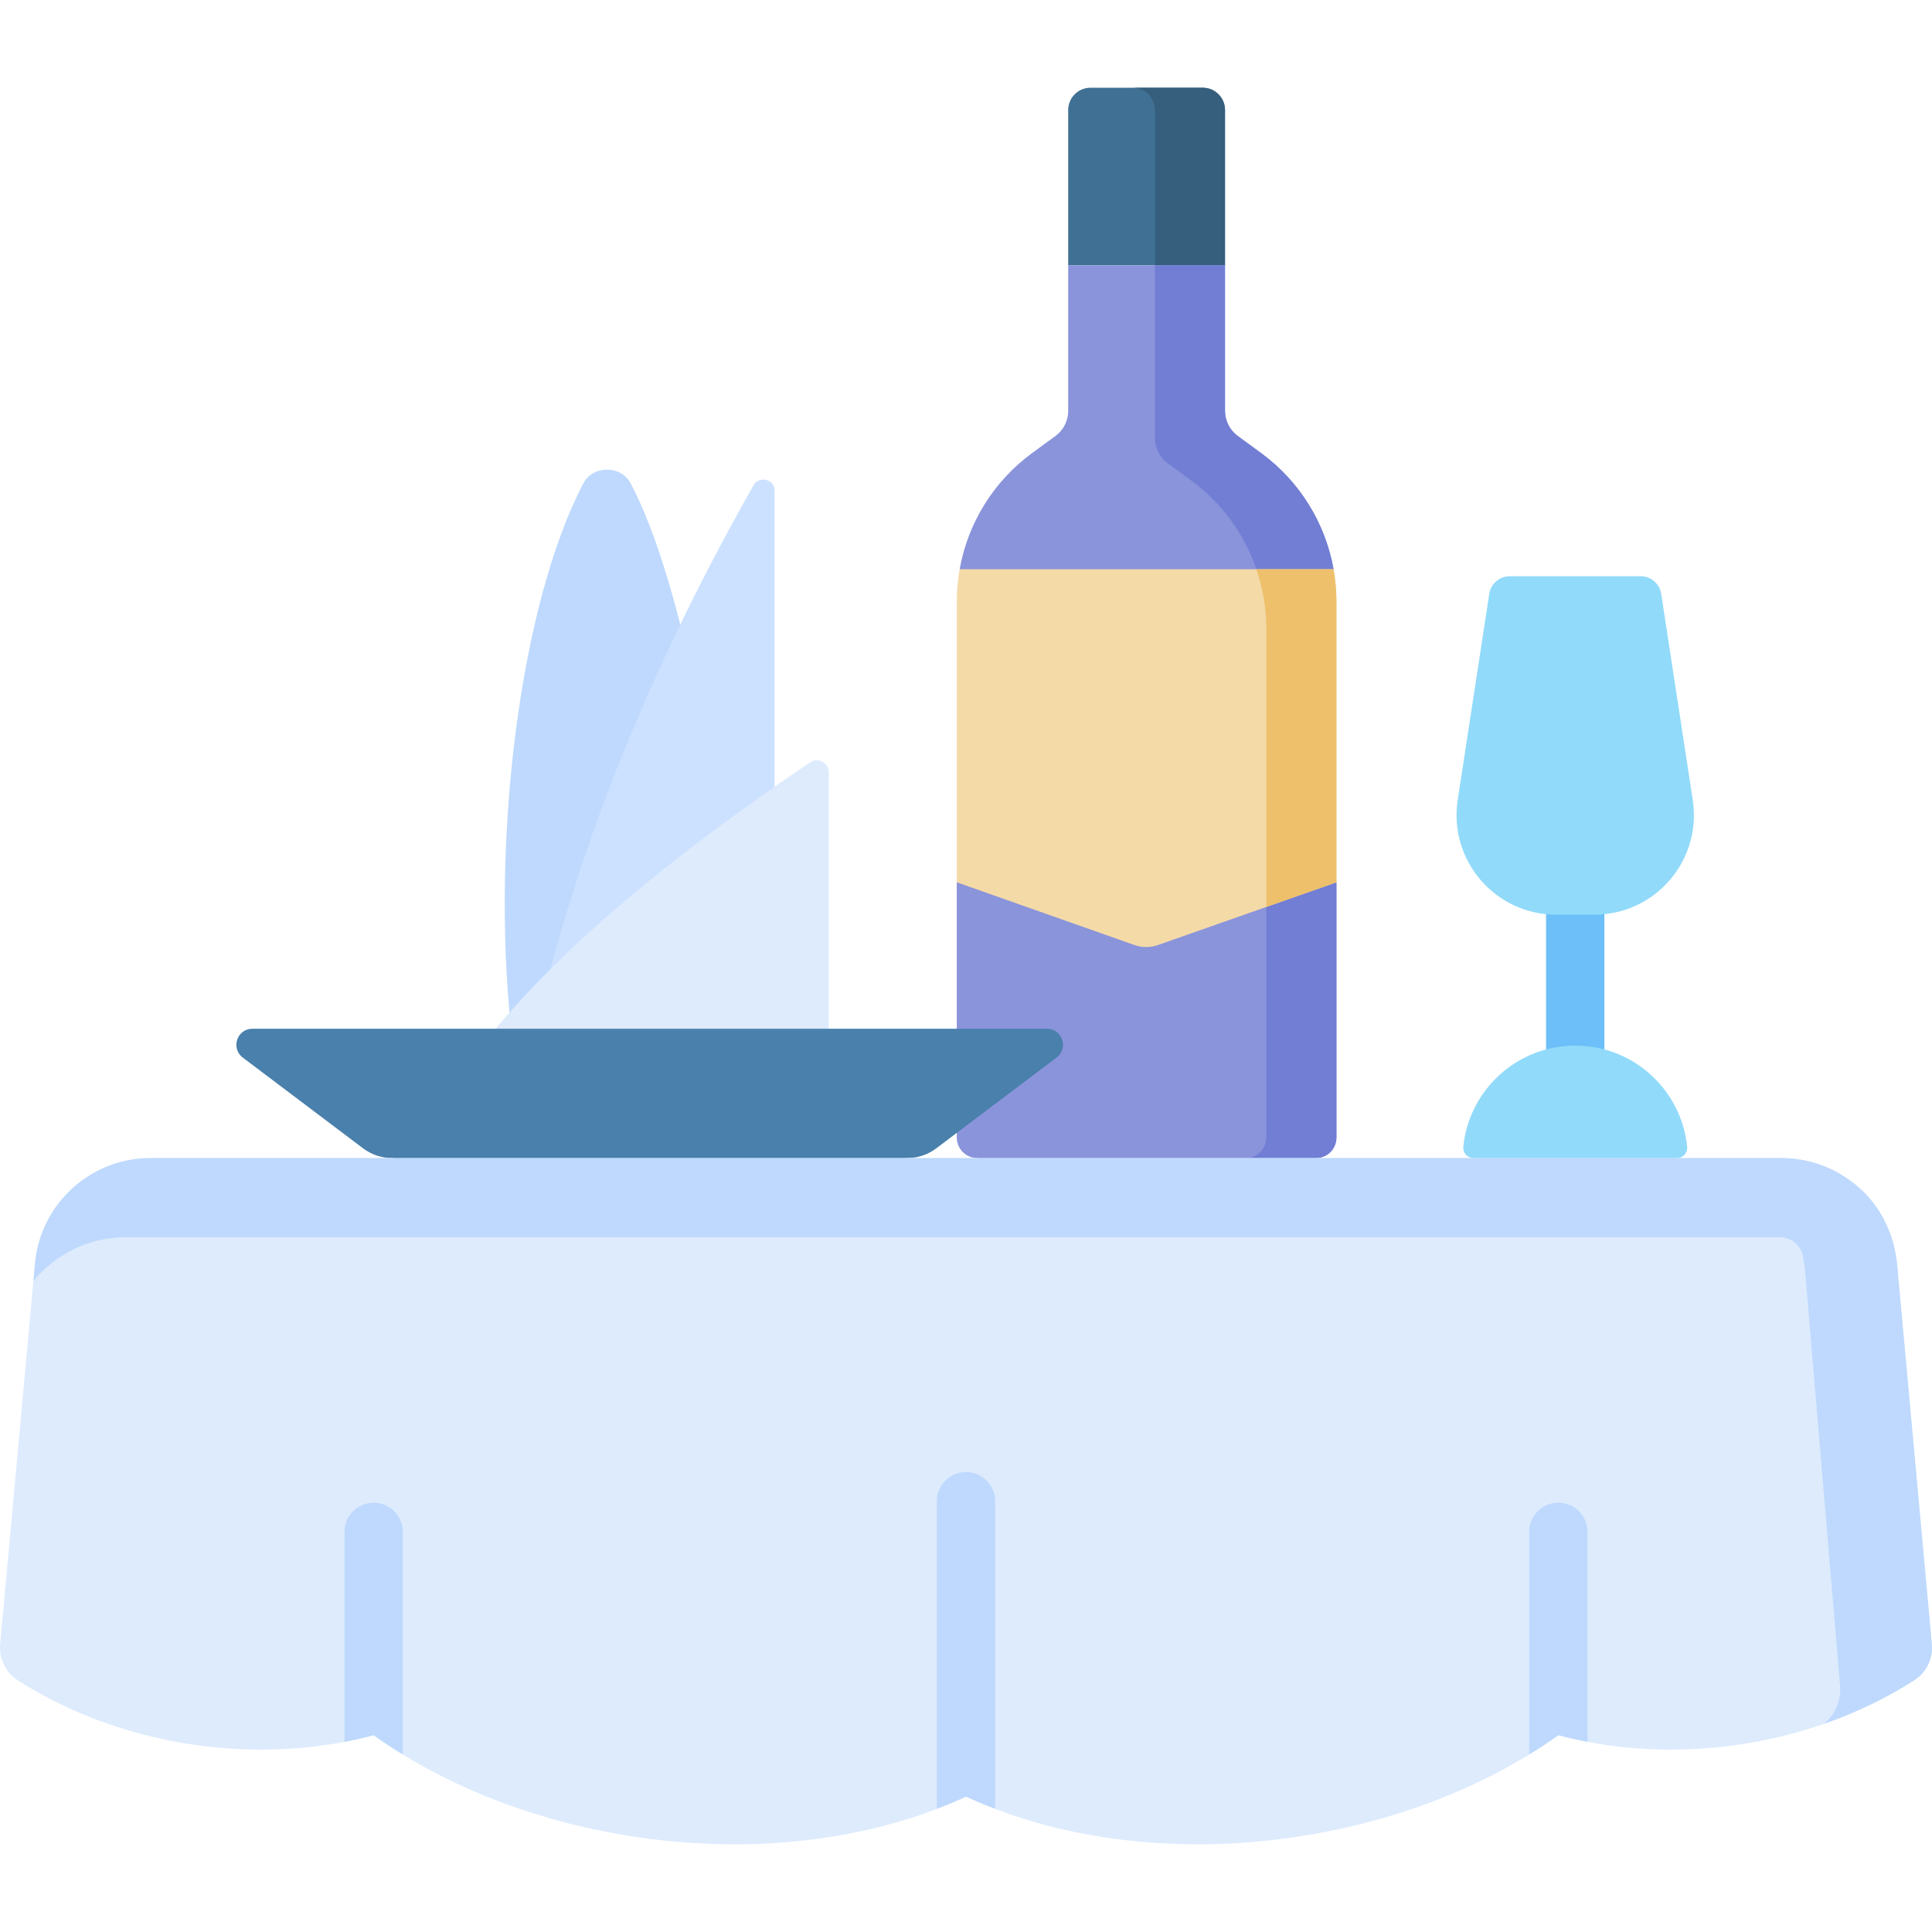
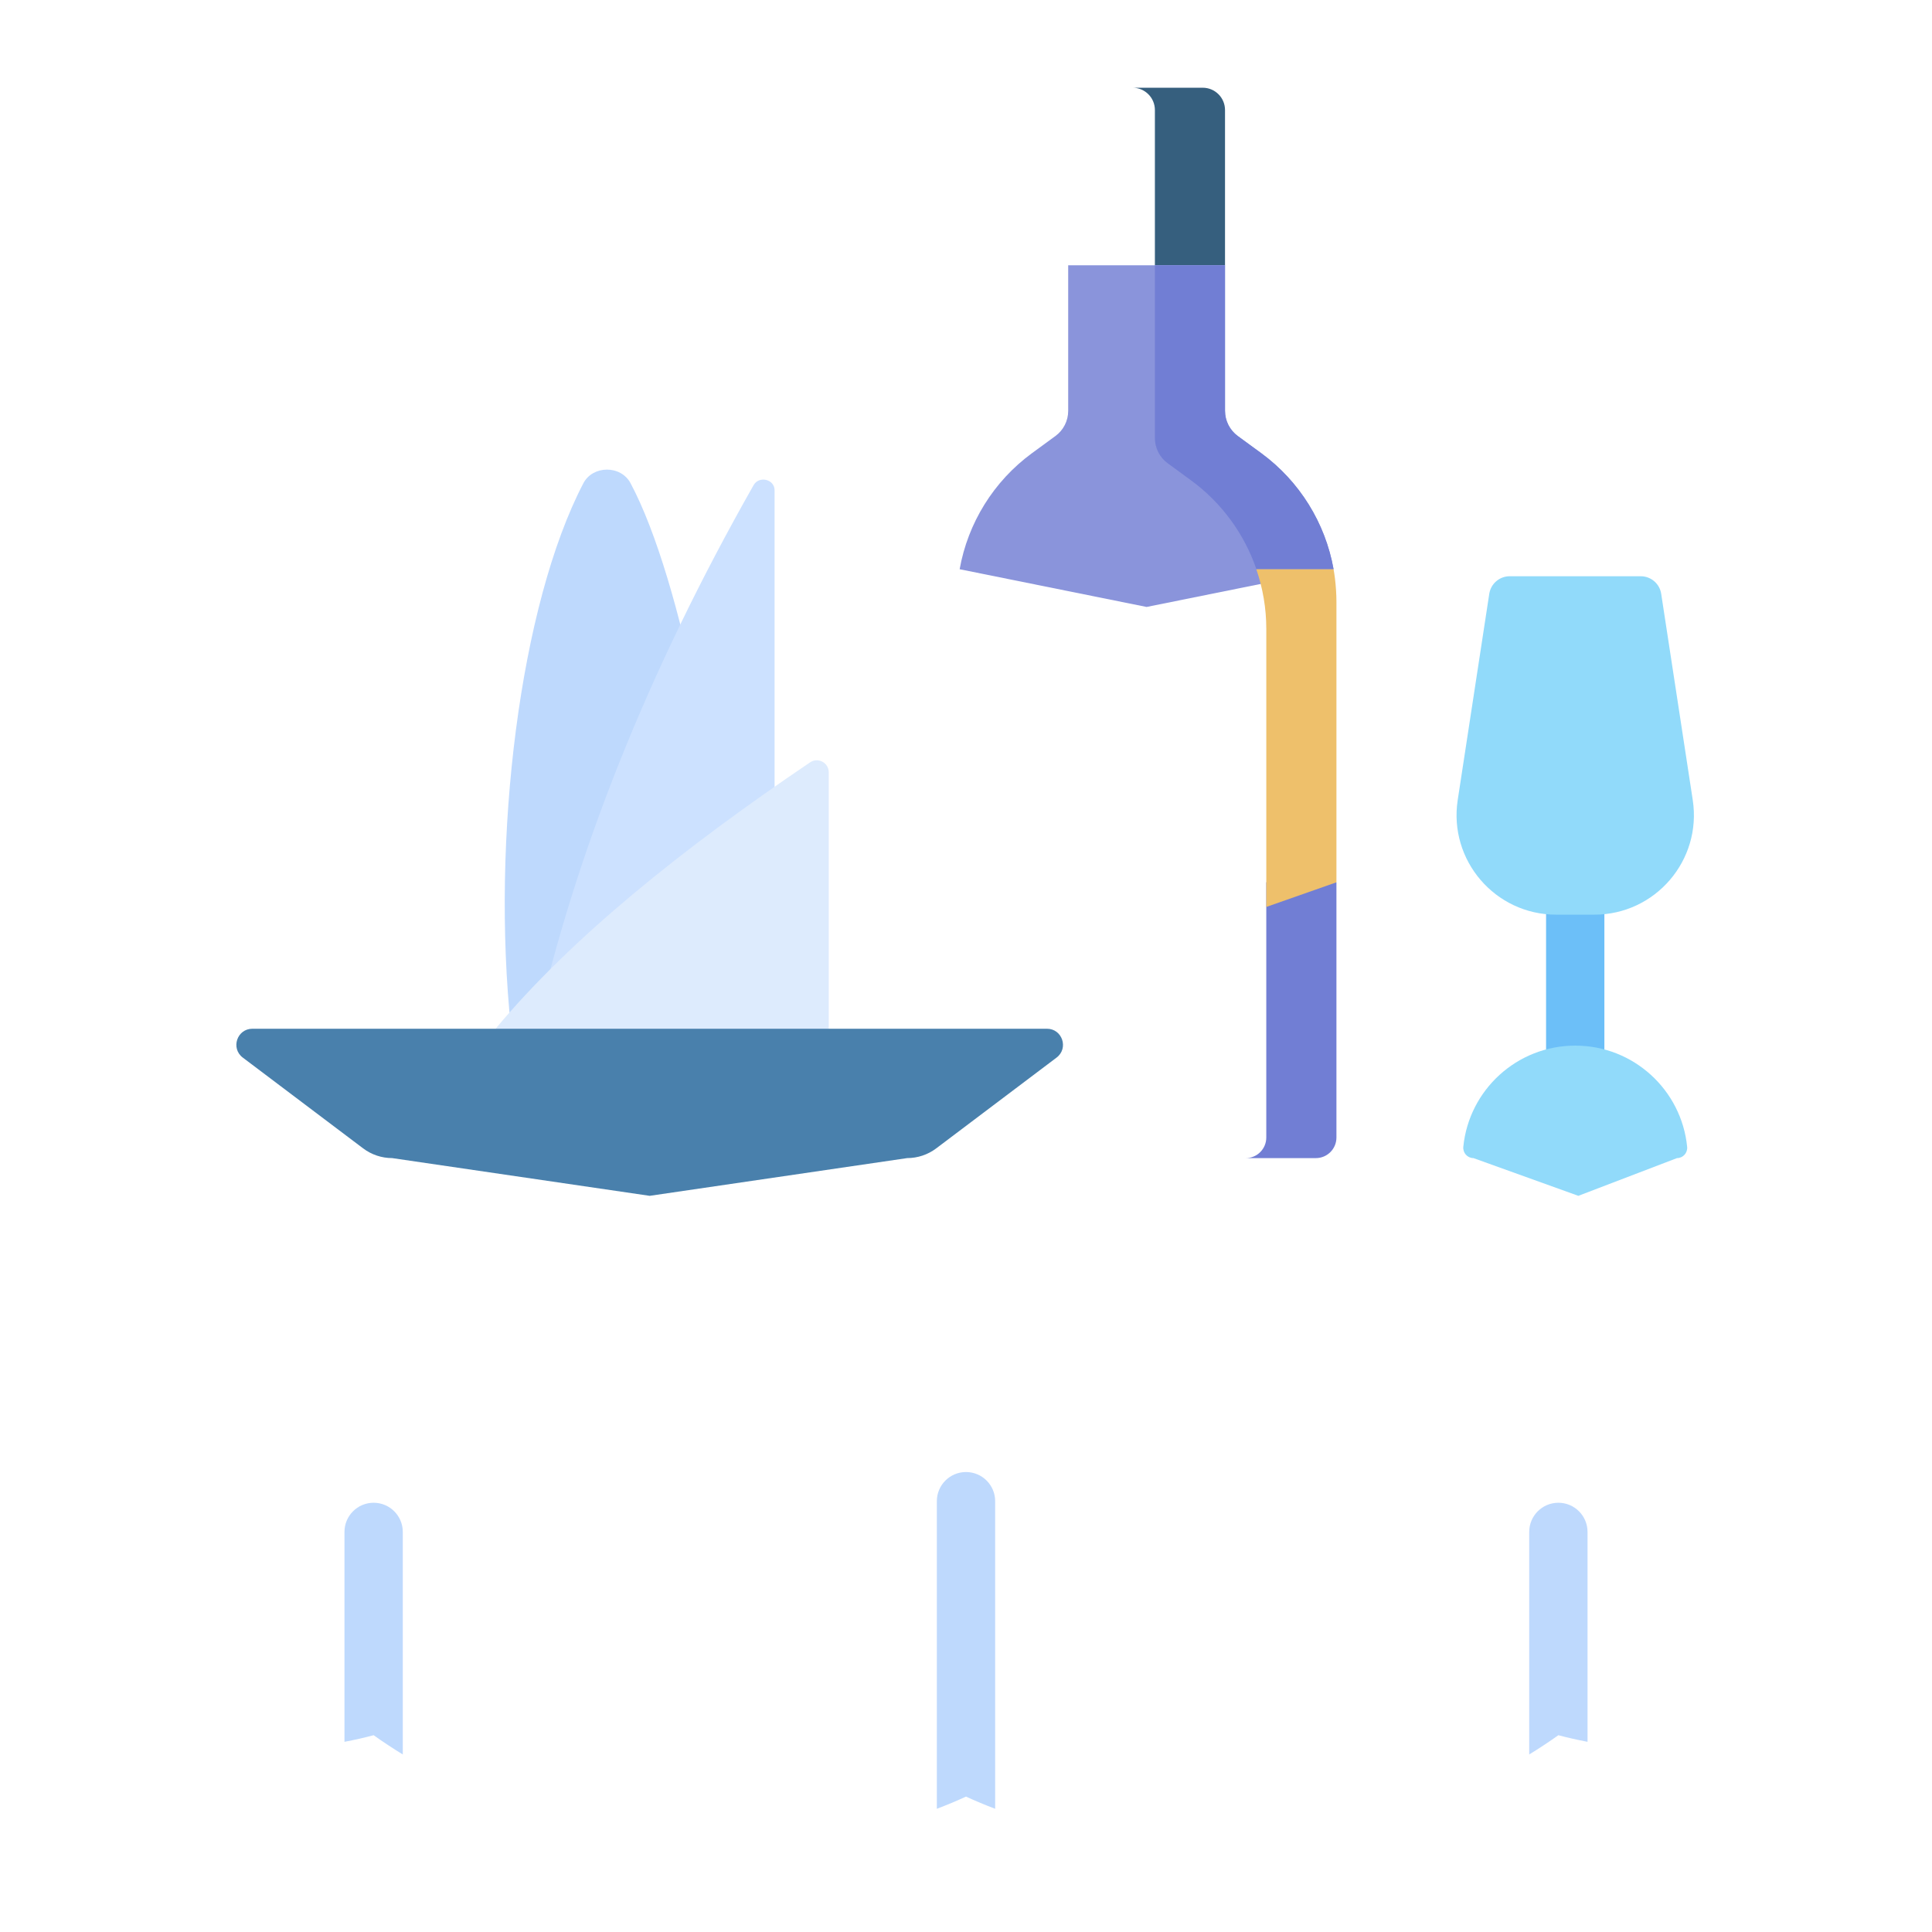
<svg xmlns="http://www.w3.org/2000/svg" id="Capa_1" height="512" viewBox="0 0 512 512" width="512">
  <g>
    <path d="m154.591 128.08c-16.747 32.118-24.509 93.987-19.154 144.544l55.737-37.658c.485-18.964-9.978-80.517-24.084-106.935-2.56-4.794-9.987-4.768-12.499.049z" fill="#bed9fd" />
    <path d="m205.272 256.291v-126.371c0-2.923-4.106-3.915-5.565-1.344-28.342 49.934-47.234 97.876-57.728 144.048z" fill="#cce1ff" />
    <path d="m131.336 272.625c20.168-24.166 49.328-47.579 83.332-70.587 2.109-1.427 4.957.076 4.957 2.622v67.965l-44.145 10z" fill="#ddebfd" />
-     <path d="m283.082 29.155v41.145h41.559v-41.145c0-3.262-2.644-5.906-5.906-5.906h-29.747c-3.261 0-5.906 2.644-5.906 5.906z" fill="#407194" />
    <path d="m318.736 23.249h-18.586c3.262 0 5.907 2.644 5.907 5.906v41.145h18.585v-41.145c-.001-3.262-2.645-5.906-5.906-5.906z" fill="#365f7e" />
    <path d="m254.317 150.851c2.18-12.23 8.983-23.291 19.173-30.761l6.21-4.54c2.13-1.56 3.382-4.04 3.382-6.67v-38.58h41.559v38.58c0 2.63 1.259 5.11 3.379 6.67l6.21 4.54c10.19 7.47 17 18.531 19.18 30.761l-49.548 9.999z" fill="#8a94db" />
-     <path d="m354.169 233.82v67.63c0 3.02-2.439 5.46-5.459 5.46l-44.845 10-44.855-10c-3.01 0-5.451-2.44-5.451-5.46v-67.63z" fill="#8a94db" />
    <path d="m332.96 150.851c-3.19-9.32-9.17-17.581-17.32-23.551l-6.2-4.54c-2.13-1.56-3.383-4.03-3.383-6.67v-45.79h18.585v38.58c0 2.63 1.259 5.11 3.379 6.67l6.21 4.54c10.19 7.47 17 18.531 19.18 30.761z" fill="#717ed4" />
    <path d="m354.169 233.82v67.63c0 3.02-2.439 5.46-5.459 5.46h-18.58c3.01 0 5.45-2.44 5.45-5.46v-67.63z" fill="#717ed4" />
-     <path d="m253.559 159.406v74.414l47.086 16.623c2.007.709 4.196.71 6.205.004l47.32-16.627v-74.414c0-2.894-.26-5.755-.759-8.555h-99.093c-.5 2.8-.759 5.661-.759 8.555z" fill="#f4daa7" />
    <path d="m353.78 153.33c-.104-.827-.224-1.662-.37-2.479h-20.47c1.716 5.015 2.642 10.33 2.642 15.766v73.733l18.588-6.531v-74.414c-.001-1.927-.159-4.236-.39-6.075z" fill="#eec06b" />
    <path d="m66.898 272.625h210.548c4.079 0 5.816 5.187 2.56 7.644l-31.894 24.061c-2.217 1.673-4.919 2.578-7.697 2.578l-68.243 10-68.243-10c-2.778 0-5.48-.905-7.697-2.578l-31.894-24.061c-3.256-2.457-1.519-7.644 2.56-7.644z" fill="#4980ac" />
    <path d="m417.452 292.862c-4.267 0-7.726-3.459-7.726-7.726v-69.53c0-4.267 3.459-7.726 7.726-7.726s7.726 3.459 7.726 7.726v69.53c0 4.267-3.459 7.726-7.726 7.726z" fill="#6cbff8" />
    <path d="m394.67 157.369-8.362 54.644c-2.445 15.981 9.922 30.384 26.088 30.384h10.112c16.167 0 28.534-14.403 26.088-30.384l-8.362-54.644c-.41-2.68-2.715-4.659-5.427-4.659h-34.711c-2.711-.001-5.016 1.978-5.426 4.659z" fill="#91dafa" />
    <path d="m417.452 277.099c-15.45 0-28.155 11.754-29.659 26.808-.16 1.601 1.075 3 2.684 3l27.801 10 26.149-10c1.609 0 2.844-1.399 2.684-3-1.505-15.054-14.209-26.808-29.659-26.808z" fill="#91dafa" />
-     <path d="m507.292 445.289c-26.726 17.136-62.623 23.016-94.308 14.559-42.343 30.232-108.775 38.576-156.984 16.268-48.209 22.308-114.641 13.964-156.985-16.268-31.685 8.456-67.581 2.577-94.308-14.559-3.217-2.063-5.013-5.752-4.665-9.558l9.233-100.893c1.448-15.821 14.716-27.93 30.603-27.93h432.243c15.887 0 29.155 12.109 30.603 27.93l9.233 100.893c.348 3.806-1.447 7.495-4.665 9.558z" fill="#ddebfd" />
    <g fill="#bed9fd">
-       <path d="m511.957 435.731-8.807-96.236c-.472-1.582.882-18.145-14.746-27.922-4.723-2.955-10.31-4.666-16.283-4.666h-432.242c-15.887 0-29.155 12.109-30.603 27.93l-.426 4.658c5.83-7.122 14.68-11.622 24.507-11.622h438.388c2.919 0 5.404 2.065 6.008 4.921.305 1.442.524 2.921.652 4.432l9.233 109.518c.336 3.981-1.334 7.827-4.333 10.107 8.494-2.947 16.573-6.811 23.951-11.538 3.231-2.07 5.051-5.76 4.701-9.582z" />
      <g>
        <path d="m256 390.103c-4.267 0-7.726 3.459-7.726 7.726v81.52c2.618-1.001 5.202-2.066 7.726-3.233 2.524 1.168 5.109 2.233 7.727 3.234v-81.52c0-4.268-3.459-7.727-7.727-7.727z" />
        <path d="m412.985 398.245c-4.267 0-7.726 3.459-7.726 7.726v58.979c2.651-1.626 5.233-3.323 7.726-5.103 2.55.681 5.129 1.258 7.727 1.755v-55.631c-.001-4.266-3.46-7.726-7.727-7.726z" />
        <path d="m99.016 398.245c-4.267 0-7.726 3.459-7.726 7.726v55.631c2.597-.496 5.176-1.074 7.726-1.755 2.493 1.78 5.075 3.477 7.726 5.103v-58.979c0-4.266-3.459-7.726-7.726-7.726z" />
      </g>
    </g>
  </g>
</svg>